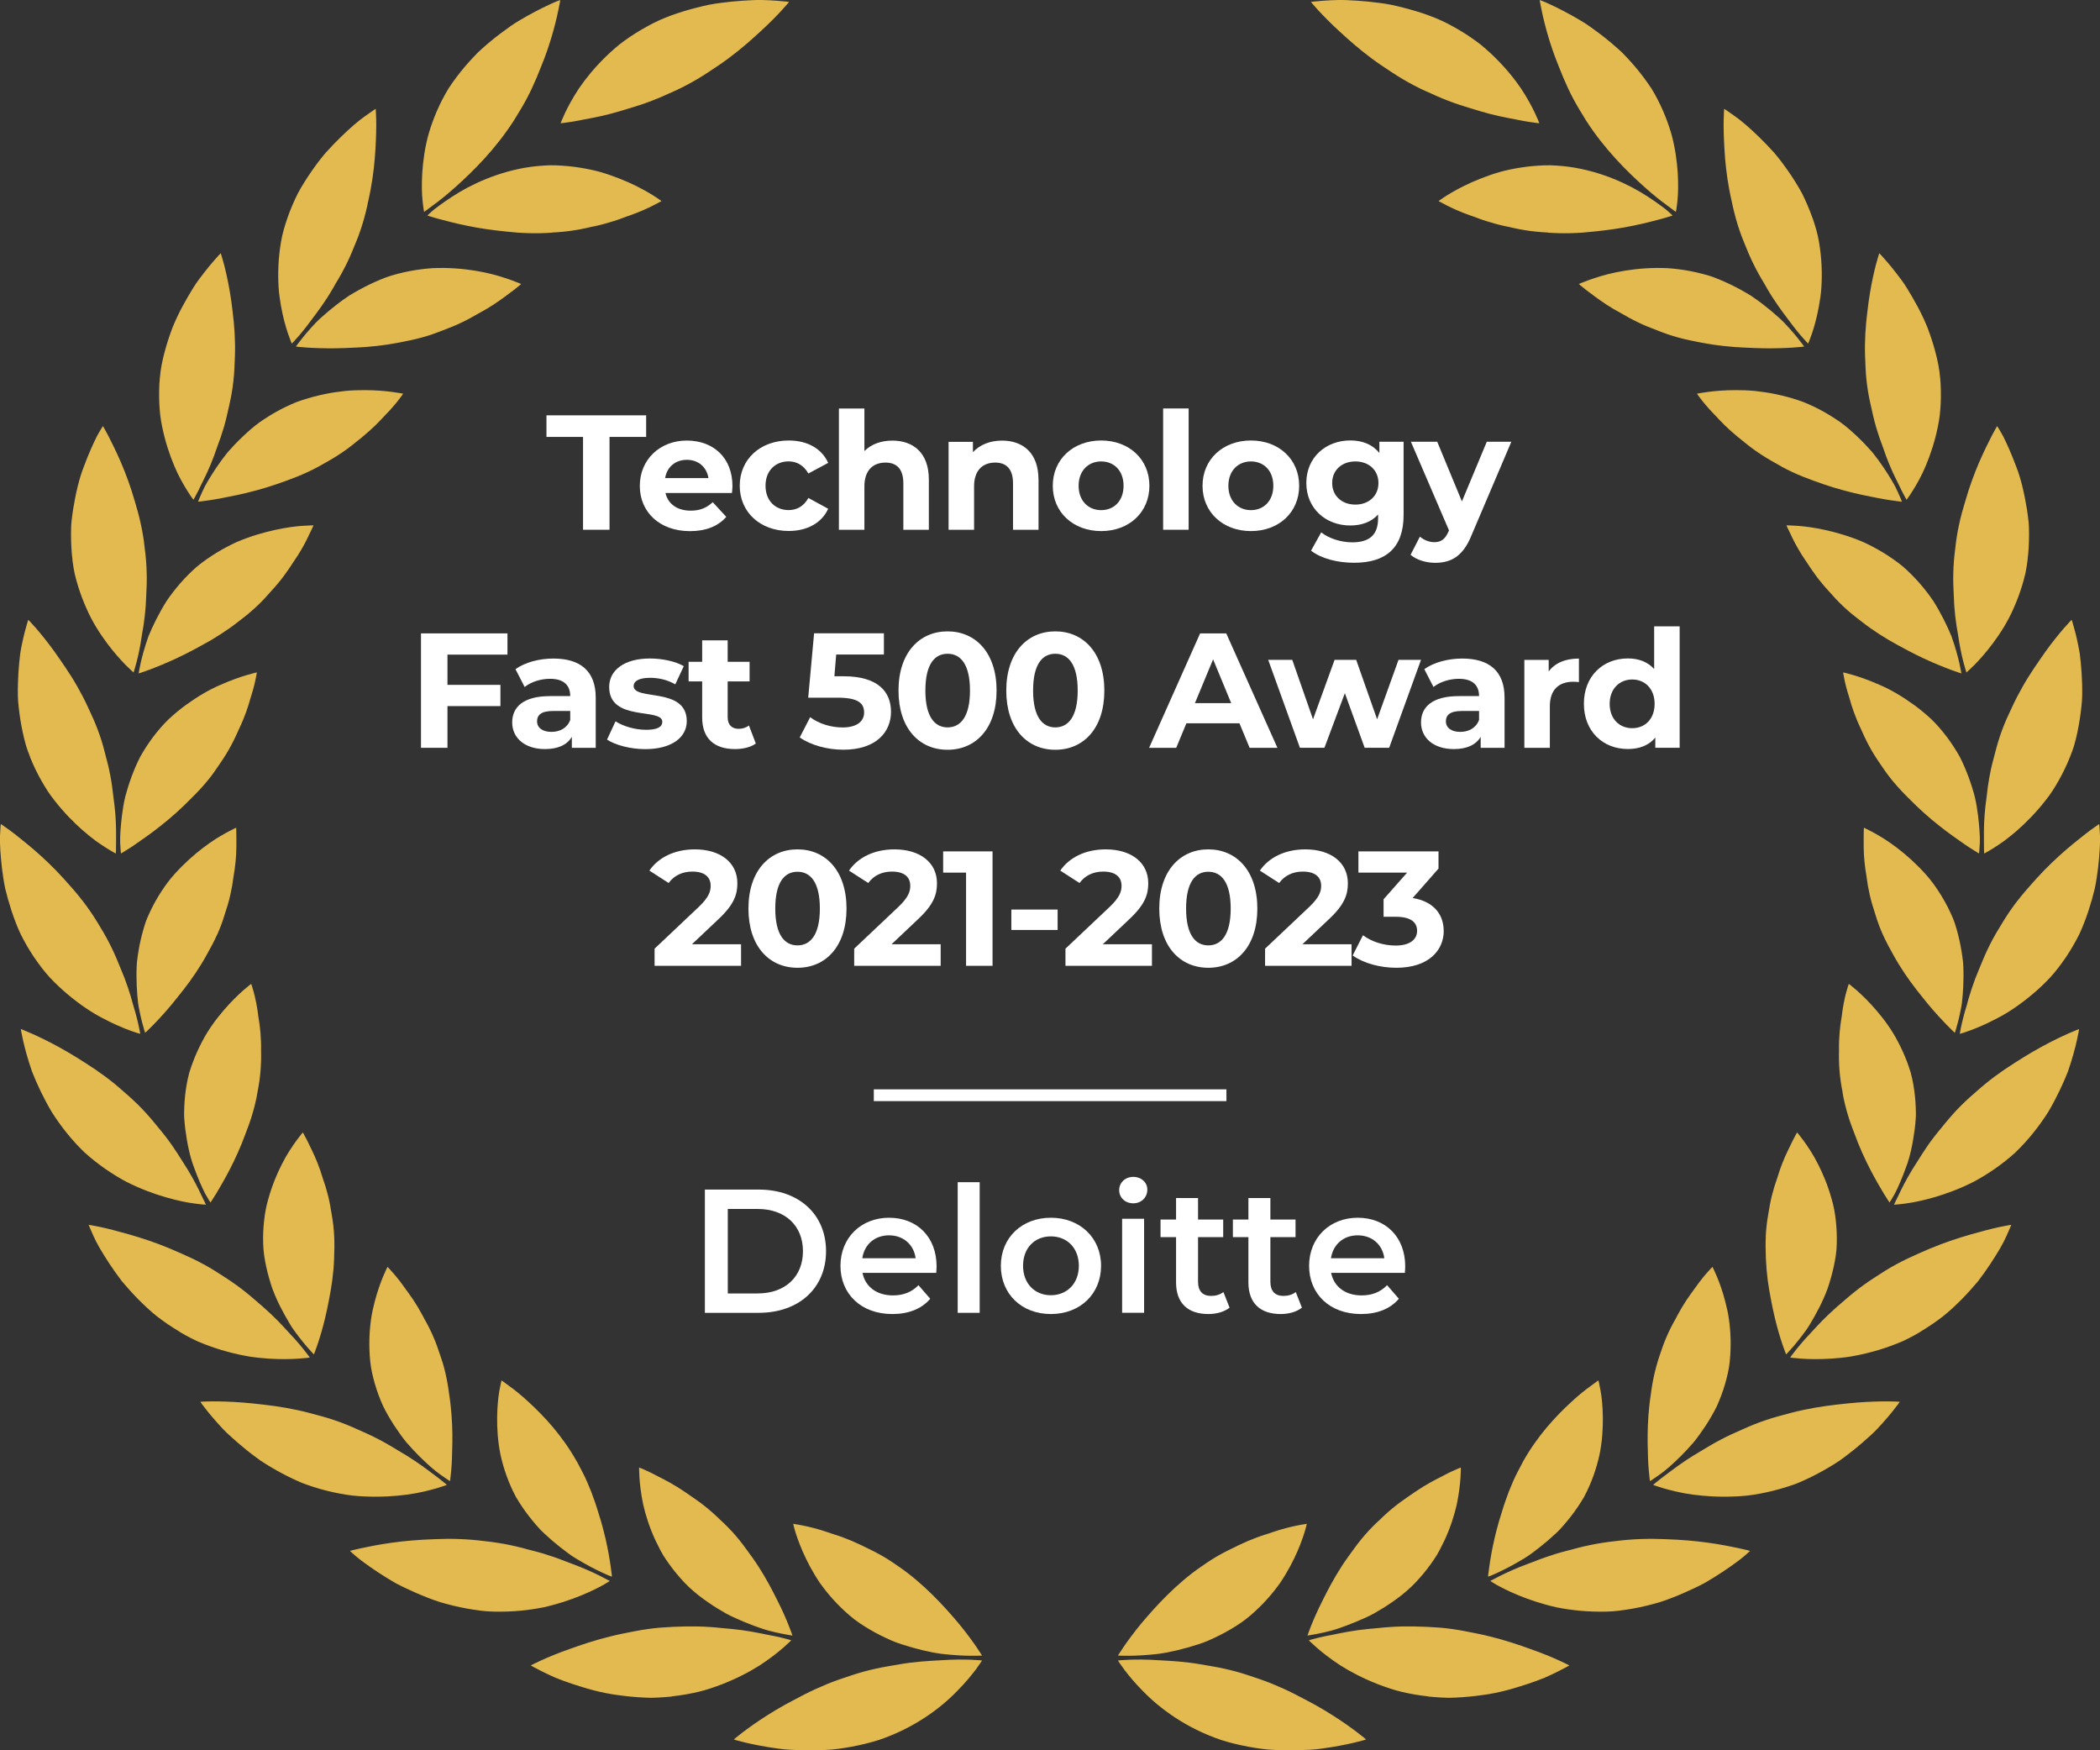
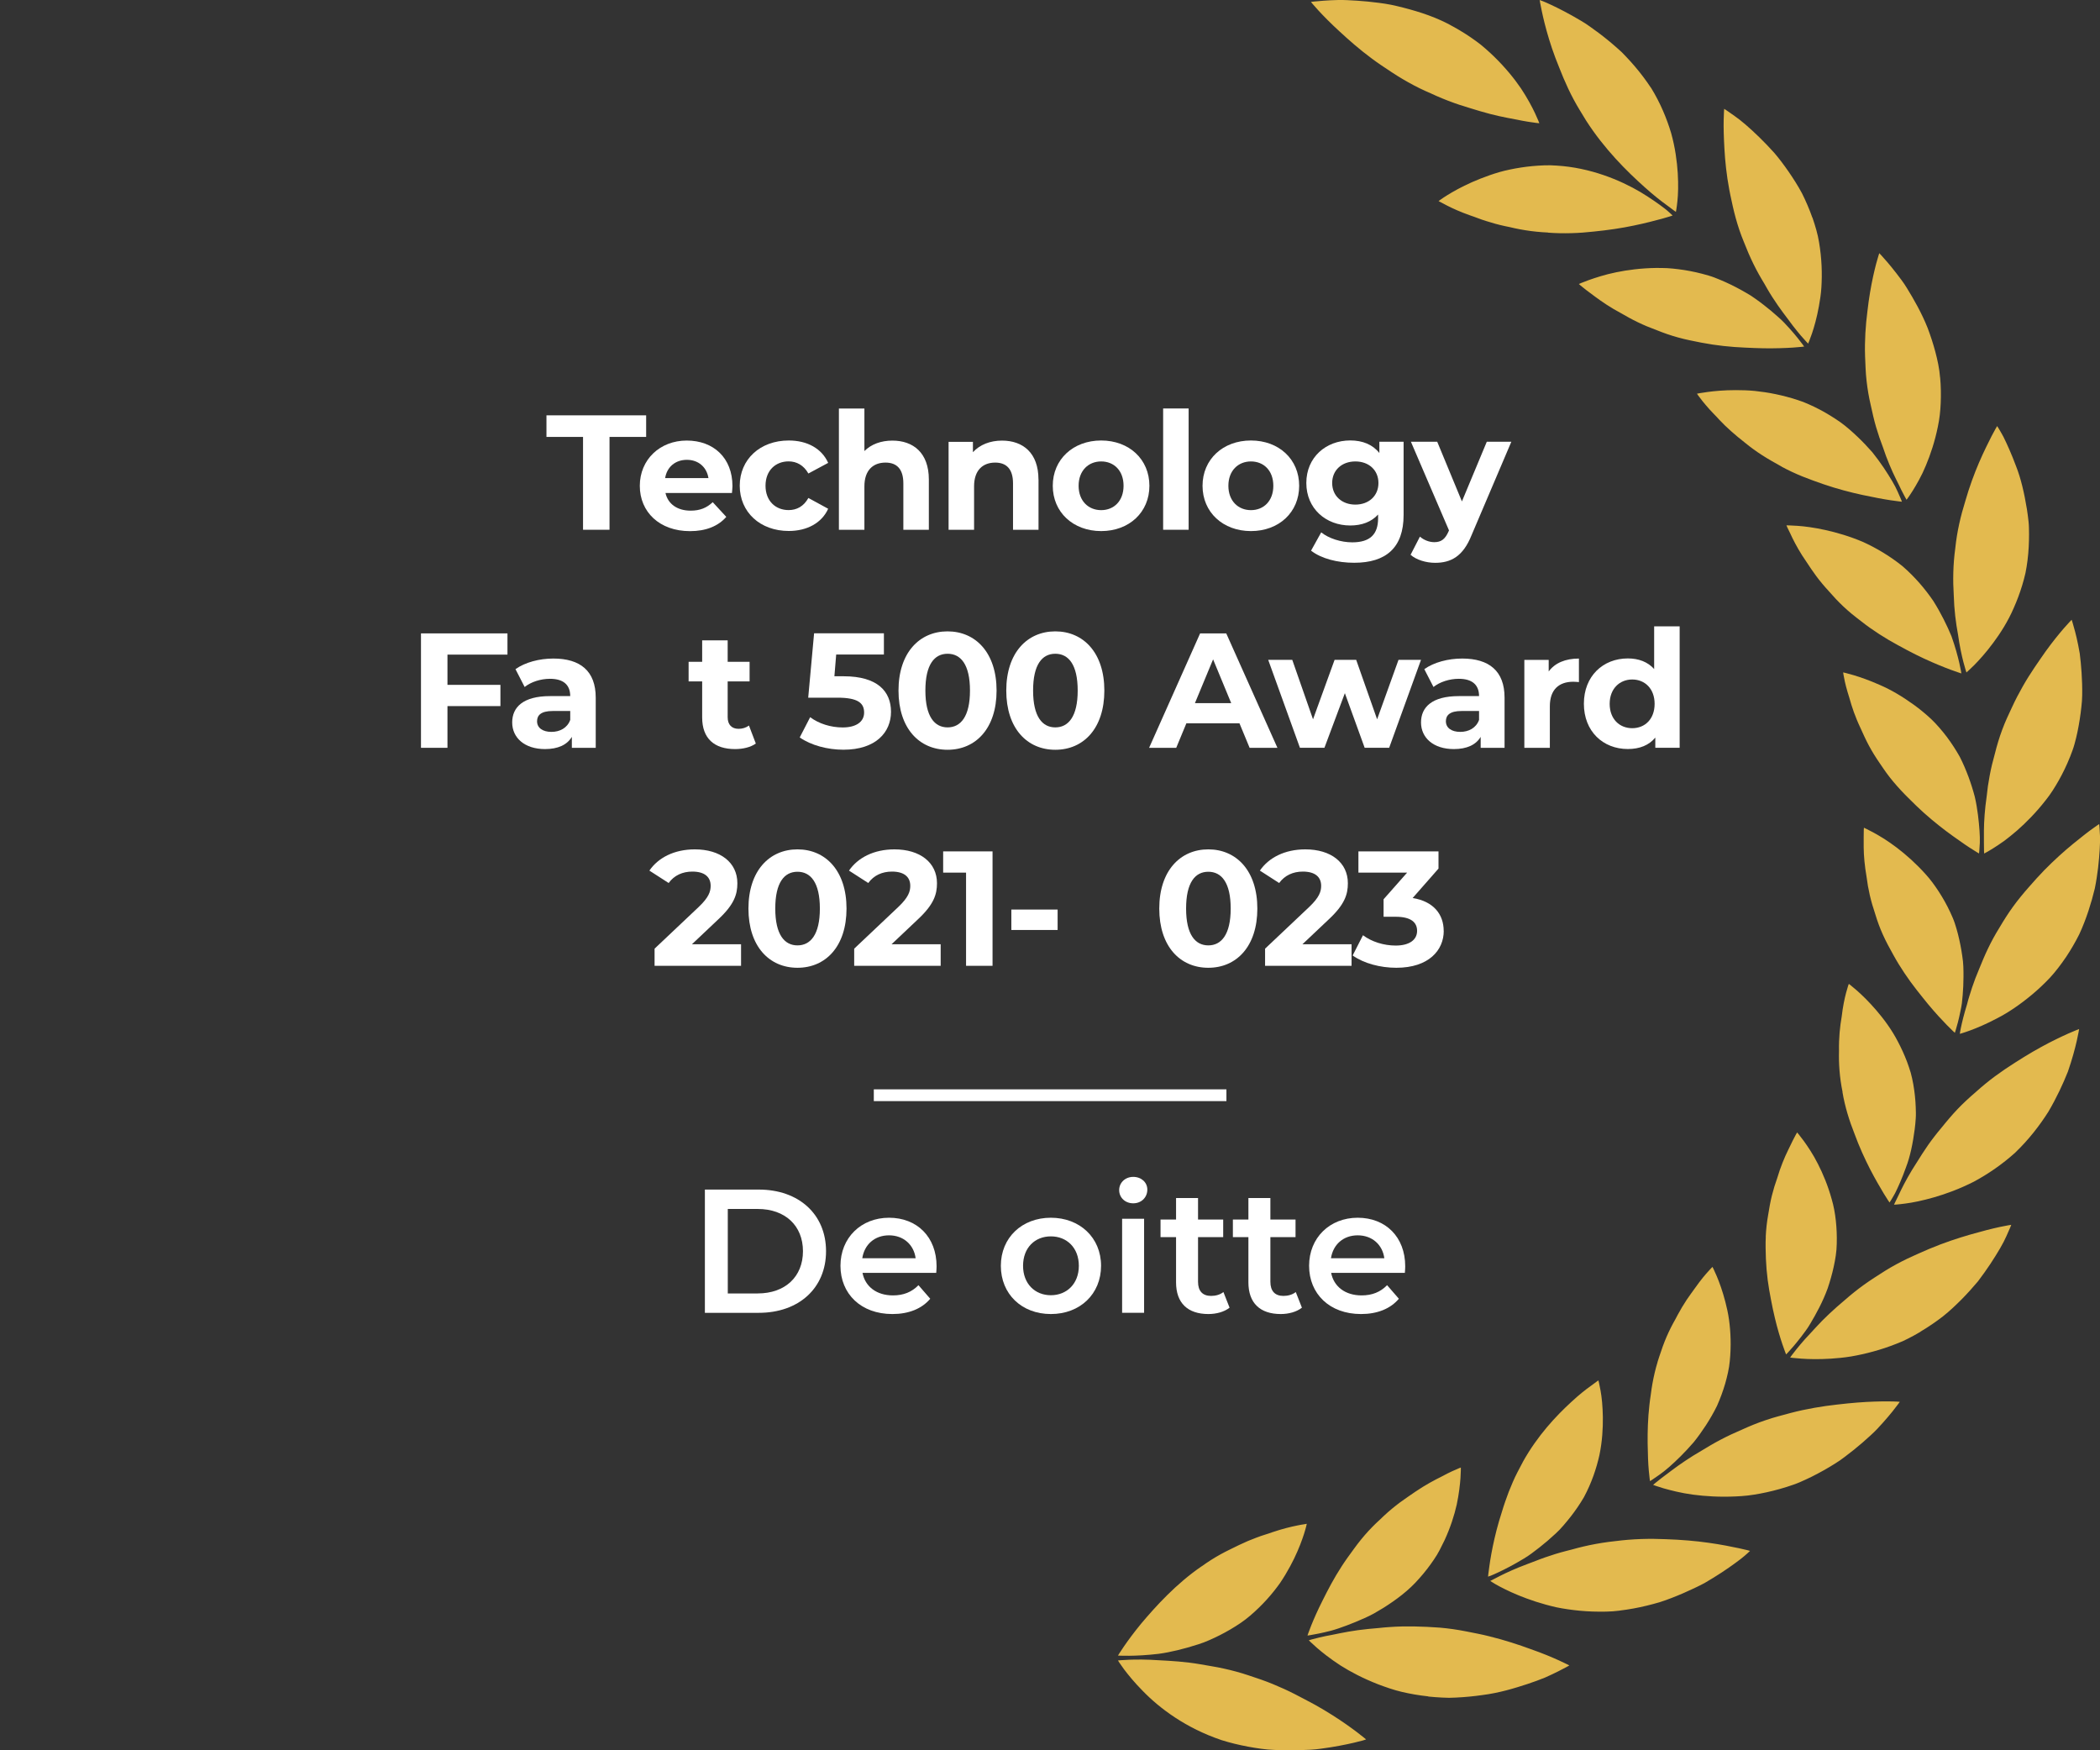
<svg xmlns="http://www.w3.org/2000/svg" data-name="Layer 2" id="Layer_2" viewBox="0 0 364 303.33">
  <rect x="0" y="0" width="364" height="303.33" fill="#333333" stroke="none" />
  <defs>
    <style>
      .cls-1 {
        fill: #e3ba4f;
      }

      .cls-1, .cls-2 {
        stroke-width: 0px;
      }

      .cls-2 {
        fill: #fff;
      }
    </style>
  </defs>
  <g data-name="Layer 1" id="Layer_1-2">
    <g>
      <path class="cls-1" d="M211.7,301.56c-6.13-2.07-10.67-5.47-13.6-8.49-1.47-1.48-2.54-2.81-3.26-3.76-.71-.96-1.06-1.54-1.06-1.54,0,0,2.87-.33,7.08-.04,2.11.11,4.56.24,7.21.7,1.33.25,2.69.43,4.09.75,1.4.31,2.84.69,4.29,1.18.72.25,1.44.48,2.13.72.7.25,1.38.5,2.05.78,1.34.55,2.63,1.14,3.84,1.76.61.31,1.21.63,1.78.93.57.3,1.13.59,1.67.89,1.07.6,2.08,1.2,2.99,1.78,1.83,1.15,3.3,2.22,4.32,2.99,1.02.78,1.56,1.24,1.56,1.24,0,0-.19.07-.55.18-.36.1-.9.24-1.59.4-1.37.32-3.34.72-5.7,1.03-1.18.18-2.48.21-3.84.26-1.36.04-2.8.03-4.27-.05-1.47-.05-3-.29-4.54-.57-1.54-.29-3.08-.66-4.61-1.14M237.18,265.35c-.89.97-1.72,2-2.48,3.05-.76,1.04-1.49,2.03-2.15,3.06-1.32,2.03-2.4,4.1-3.28,5.87-.89,1.75-1.55,3.28-1.99,4.37-.44,1.09-.65,1.75-.65,1.75,0,0,.71-.09,1.92-.34.6-.12,1.33-.29,2.16-.5.82-.22,1.73-.54,2.7-.9.98-.37,2.02-.79,3.1-1.28.54-.25,1.09-.49,1.63-.8.54-.31,1.09-.63,1.64-.97,2.18-1.38,4.4-2.99,6.26-5.15.94-1.05,1.77-2.14,2.5-3.22.37-.53.7-1.09,1-1.66.3-.57.58-1.13.84-1.68,1.03-2.23,1.7-4.34,2.12-6.2.4-1.9.57-3.5.65-4.63.08-1.13.06-1.79.06-1.79,0,0-.58.21-1.54.66-.48.22-1.06.51-1.7.86-.65.33-1.39.69-2.17,1.14-1.57.87-3.3,2.08-5.15,3.4-.91.68-1.84,1.44-2.75,2.29l-.68.65-.69.64c-.46.44-.91.91-1.36,1.39ZM247.56,293.99c-1.61-.17-3.15-.44-4.59-.78-1.45-.34-2.84-.84-4.12-1.32-2.57-1.01-4.75-2.14-6.52-3.27-1.78-1.16-3.15-2.25-4.07-3.05-.92-.8-1.4-1.3-1.4-1.3,0,0,.69-.22,1.89-.5.6-.14,1.34-.3,2.19-.45.84-.16,1.78-.38,2.82-.55,1.04-.18,2.17-.34,3.38-.46.61-.05,1.23-.11,1.87-.17.63-.07,1.28-.13,1.95-.17,2.66-.19,5.61-.11,8.62.11,1.52.13,3.01.35,4.45.63.72.14,1.43.28,2.12.42.69.14,1.37.29,2.03.46,2.65.65,5.09,1.46,7.14,2.21,2.04.71,3.71,1.42,4.88,1.95,1.17.53,1.82.88,1.82.88,0,0-.69.41-1.94,1.03-.62.31-1.39.68-2.27,1.07-.89.37-1.92.74-3.05,1.12-2.26.74-4.9,1.55-7.86,1.92-1.47.21-3,.36-4.55.43-.39.02-.78.03-1.17.04-.4,0-.8-.02-1.2-.04-.8-.04-1.6-.1-2.41-.18ZM263.96,253.37c-.62,1.18-1.23,2.28-1.73,3.45-.51,1.16-.96,2.32-1.35,3.48-.2.57-.38,1.15-.55,1.71-.18.55-.35,1.09-.5,1.62-.31,1.06-.57,2.09-.79,3.04-.44,1.92-.72,3.57-.88,4.74-.08.58-.14,1.04-.18,1.35-.03.32-.05.48-.05.48,0,0,.17-.06.48-.17.31-.12.75-.32,1.31-.58,1.11-.52,2.66-1.31,4.42-2.38.89-.52,1.77-1.21,2.7-1.93.92-.72,1.86-1.52,2.79-2.39.23-.22.46-.44.69-.67.22-.24.44-.48.66-.73.43-.5.86-1.01,1.27-1.54.83-1.06,1.6-2.19,2.3-3.38,1.33-2.47,2.17-4.99,2.69-7.32.49-2.37.61-4.64.59-6.54-.03-1.92-.19-3.47-.4-4.61-.2-1.13-.37-1.77-.37-1.77,0,0-.13.09-.36.25-.24.16-.55.43-.99.73-.86.61-2.03,1.53-3.33,2.74-2.63,2.41-5.87,5.83-8.42,10.41ZM280.76,279.13c-1.58.21-3.18.2-4.68.16-1.51-.05-2.95-.19-4.31-.39-.68-.1-1.33-.21-1.97-.34-.65-.15-1.27-.3-1.87-.47-1.2-.33-2.3-.69-3.3-1.06-2-.73-3.57-1.49-4.65-2.06-.54-.28-.96-.53-1.24-.71-.28-.18-.43-.27-.43-.27,0,0,.63-.33,1.72-.89,1.1-.55,2.69-1.29,4.66-2.02,1-.35,2.03-.8,3.17-1.19,1.14-.4,2.36-.78,3.66-1.11.32-.08.65-.17.98-.25.33-.09.66-.18.99-.27.67-.17,1.35-.33,2.06-.48,1.41-.29,2.88-.53,4.41-.69,3.01-.39,5.96-.47,8.73-.34,2.74.09,5.26.31,7.44.62,2.17.3,4.01.68,5.25.94,1.25.26,1.96.47,1.96.47,0,0-.15.13-.42.39-.28.24-.67.62-1.22,1.03-1.1.84-2.69,1.99-4.69,3.22-.5.31-1.02.62-1.57.94-.56.3-1.15.59-1.76.88-1.22.58-2.52,1.15-3.89,1.68-.69.26-1.38.53-2.11.75-.73.21-1.48.42-2.24.6-1.52.37-3.09.66-4.68.85ZM287.31,236.06c-.38,1.23-.66,2.49-.89,3.74-.11.62-.2,1.25-.28,1.87-.09.61-.18,1.2-.24,1.8-.27,2.37-.33,4.64-.31,6.62.03,1.98.09,3.59.2,4.76.1,1.16.21,1.84.21,1.84,0,0,.6-.37,1.59-1.08,1.01-.69,2.3-1.82,3.75-3.26.72-.72,1.47-1.52,2.23-2.4.73-.9,1.44-1.9,2.13-2.95.68-1.06,1.34-2.18,1.92-3.37.54-1.22,1.02-2.5,1.41-3.83.37-1.33.68-2.61.8-3.92.13-1.3.17-2.57.14-3.78-.03-1.21-.13-2.35-.28-3.43-.15-1.08-.39-2.12-.63-3.05-.48-1.87-1.04-3.38-1.48-4.43-.44-1.05-.75-1.63-.75-1.63,0,0-.44.42-1.12,1.21-.34.39-.74.88-1.17,1.45-.44.57-.88,1.24-1.41,1.94-.52.71-1.05,1.5-1.57,2.37-.26.43-.52.89-.77,1.36-.13.24-.25.48-.38.72-.13.24-.27.48-.4.72-.53.98-1.03,2.04-1.48,3.17-.22.57-.44,1.15-.63,1.75-.2.6-.42,1.19-.6,1.81ZM309.66,257.7c-1.54.49-3.05.86-4.52,1.14-.73.14-1.46.25-2.17.34-.72.08-1.44.13-2.13.16-2.78.13-5.29-.03-7.39-.31-2.1-.28-3.86-.75-5.05-1.08-1.2-.35-1.86-.61-1.86-.61,0,0,.52-.47,1.49-1.21.99-.72,2.33-1.8,4.06-2.95.86-.58,1.82-1.18,2.86-1.78,1.02-.62,2.1-1.27,3.27-1.88,1.17-.62,2.43-1.21,3.75-1.77,1.29-.59,2.65-1.15,4.09-1.63,1.43-.5,2.92-.86,4.3-1.24,1.4-.37,2.78-.66,4.14-.9,1.35-.24,2.67-.42,3.93-.56,1.26-.14,2.41-.27,3.5-.35,2.18-.17,4.02-.21,5.32-.2,1.3,0,2.05.07,2.05.07,0,0-.45.65-1.3,1.71-.43.53-.96,1.16-1.59,1.87-.63.7-1.34,1.5-2.21,2.27-.86.79-1.8,1.62-2.84,2.45-.52.42-1.06.84-1.61,1.25-.28.21-.57.41-.85.62-.3.19-.61.39-.91.59-1.24.78-2.56,1.52-3.94,2.21-.69.34-1.4.67-2.12.98-.72.31-1.49.56-2.26.81ZM306.07,214.32c-.03.65-.04,1.29-.03,1.94.02.65.04,1.28.05,1.9.05,1.25.16,2.47.31,3.67.16,1.19.36,2.35.58,3.46.21,1.09.42,2.11.65,3.06.45,1.9.94,3.5,1.32,4.62.38,1.12.64,1.76.64,1.76,0,0,.5-.49,1.27-1.4.39-.46.85-1.02,1.35-1.67.49-.66,1.08-1.39,1.58-2.27,1.03-1.73,2.16-3.78,3.01-6.12.4-1.19.76-2.43,1.04-3.72.28-1.29.51-2.6.53-4,.04-1.39-.02-2.73-.16-4.01-.14-1.28-.36-2.51-.71-3.69-.65-2.36-1.52-4.43-2.39-6.13-.22-.43-.43-.83-.65-1.21-.23-.39-.45-.75-.66-1.09-.43-.68-.83-1.25-1.17-1.72-.68-.93-1.13-1.44-1.13-1.44,0,0-.32.51-.77,1.43-.42.93-1.13,2.2-1.76,3.82-.32.81-.64,1.7-.92,2.66-.34.94-.65,1.95-.92,3.02-.27,1.07-.47,2.23-.66,3.42-.21,1.18-.35,2.41-.41,3.71ZM332.89,230.8c-.68.41-1.37.78-2.05,1.13-.34.17-.68.34-1.02.5-.35.15-.7.3-1.05.43-1.4.56-2.77,1.01-4.1,1.37-1.33.37-2.6.64-3.81.85-1.22.2-2.4.31-3.47.38-2.15.14-3.92.09-5.16,0-1.24-.08-1.94-.19-1.94-.19,0,0,.39-.58,1.15-1.51.38-.47.85-1.03,1.4-1.65.55-.63,1.23-1.29,1.9-2.06,1.37-1.51,3.13-3.16,5.14-4.84.98-.86,2.04-1.71,3.19-2.54,1.15-.83,2.41-1.62,3.66-2.42,1.27-.79,2.58-1.49,3.88-2.12,1.31-.63,2.63-1.19,3.86-1.72,2.5-1.05,4.92-1.84,7.03-2.45.54-.15,1.04-.28,1.53-.42.48-.13.93-.25,1.36-.37.86-.22,1.61-.39,2.24-.53,1.26-.27,1.99-.37,1.99-.37,0,0-.27.73-.84,1.95-.53,1.24-1.52,2.9-2.78,4.82-.64.96-1.35,1.97-2.15,3.02-.85,1.01-1.78,2.05-2.79,3.08-1.02,1.02-2.09,2.05-3.29,3-1.22.94-2.52,1.83-3.89,2.64ZM319.36,189.25c.42,2.53,1.19,4.98,2.09,7.25.82,2.25,1.77,4.31,2.68,6.09.91,1.77,1.79,3.24,2.38,4.24.61,1.01,1.01,1.57,1.01,1.57,0,0,.39-.57.96-1.61.53-1.06,1.22-2.59,1.89-4.48.72-1.86,1.19-4.15,1.51-6.6.08-.61.14-1.24.18-1.87.05-.63.02-1.3,0-1.96-.05-1.32-.19-2.67-.43-4.01-.13-.68-.26-1.33-.44-1.97-.2-.65-.41-1.28-.64-1.9-.47-1.23-1-2.38-1.57-3.46-1.1-2.14-2.5-3.99-3.78-5.48-1.28-1.49-2.46-2.62-3.33-3.39-.87-.76-1.41-1.16-1.41-1.16,0,0-.84,2.22-1.23,5.65-.3,1.7-.51,3.7-.47,5.93-.06,2.2.09,4.61.62,7.17ZM349.36,199.71c-2.36,2.13-4.84,3.8-7.22,5.08-2.46,1.25-4.82,2.11-6.86,2.7-2.04.59-3.75.93-5.01,1.09-1.24.17-1.97.2-1.97.2,0,0,.27-.63.81-1.69.5-1.08,1.26-2.59,2.31-4.33,1.1-1.72,2.28-3.75,3.88-5.8.39-.51.81-1.03,1.25-1.55.44-.52.85-1.06,1.31-1.58.9-1.06,1.89-2.11,2.99-3.13.54-.51,1.11-1,1.66-1.48.54-.48,1.08-.95,1.63-1.4,1.1-.9,2.23-1.73,3.35-2.49,2.28-1.52,4.38-2.82,6.28-3.86,1.89-1.04,3.55-1.82,4.73-2.35,1.18-.52,1.88-.78,1.88-.78,0,0-.45,3.08-1.94,7.37-.84,2.12-1.96,4.54-3.4,6.98-1.53,2.41-3.43,4.85-5.68,7.01ZM326.38,162.01c.53,1.19,1.17,2.35,1.79,3.46.6,1.1,1.26,2.17,1.94,3.18,1.34,2.02,2.86,3.86,4.09,5.38,1.27,1.53,2.43,2.77,3.27,3.63.84.86,1.37,1.33,1.37,1.33,0,0,.23-.65.52-1.78.15-.57.31-1.26.47-2.06.08-.4.17-.82.23-1.27.05-.45.1-.93.14-1.42.08-.99.14-2.07.14-3.2,0-1.13,0-2.32-.21-3.56-.17-1.23-.42-2.5-.74-3.78-.16-.64-.35-1.28-.56-1.92-.21-.64-.5-1.28-.79-1.91-.59-1.27-1.26-2.45-1.97-3.55-.72-1.1-1.45-2.11-2.31-3.05-1.67-1.86-3.4-3.38-4.96-4.57-.79-.59-1.52-1.11-2.2-1.54-.7-.44-1.32-.79-1.84-1.08-1.04-.57-1.68-.85-1.68-.85,0,0-.05.59-.04,1.61,0,1.02-.04,2.46.13,4.18.08.86.21,1.8.38,2.79.12.99.3,2.02.55,3.11.25,1.08.58,2.21.97,3.36.34,1.14.77,2.32,1.31,3.51ZM358.08,165.91c-.88,1.29-1.78,2.48-2.77,3.55-1.01,1.07-2.05,2.04-3.09,2.91-2.09,1.74-4.08,3.09-6,4.08-1.88,1-3.51,1.68-4.67,2.11-1.16.43-1.85.61-1.85.61,0,0,.09-.68.36-1.83.13-.58.31-1.27.53-2.06.12-.39.24-.81.37-1.25.11-.44.24-.91.39-1.39.29-.96.63-1.99,1.04-3.08.41-1.08.92-2.21,1.39-3.39.5-1.17,1.07-2.38,1.73-3.59.33-.61.69-1.22,1.07-1.83.38-.61.72-1.23,1.13-1.84.79-1.23,1.64-2.4,2.54-3.5.89-1.11,1.85-2.14,2.71-3.13,1.77-1.96,3.59-3.66,5.22-5.07.81-.7,1.6-1.33,2.28-1.87.67-.55,1.27-1.01,1.78-1.39,1.01-.75,1.62-1.14,1.62-1.14,0,0,.09.77.14,2.1.04,1.33-.08,3.23-.33,5.47-.14,1.12-.31,2.33-.57,3.59-.3,1.26-.67,2.57-1.11,3.91-.45,1.34-.96,2.7-1.59,4.05-.68,1.35-1.45,2.68-2.31,3.97ZM326.96,133.92c.77,1.06,1.62,2.06,2.5,3.01.87.95,1.83,1.85,2.68,2.7,1.76,1.7,3.57,3.18,5.2,4.41.81.61,1.6,1.17,2.28,1.64.67.48,1.27.89,1.78,1.22,1.01.66,1.63,1.01,1.63,1.01,0,0,.09-.68.14-1.85.04-1.17-.08-2.84-.32-4.81-.13-.98-.29-2.04-.55-3.15-.29-1.11-.65-2.26-1.08-3.43-.44-1.17-.93-2.36-1.54-3.54-.66-1.17-1.41-2.33-2.25-3.45-.85-1.11-1.73-2.14-2.69-3.06-.99-.92-2-1.75-3.01-2.48-2.04-1.47-3.98-2.61-5.86-3.42-1.84-.82-3.44-1.37-4.58-1.71-1.14-.34-1.81-.48-1.81-.48,0,0,.07.59.29,1.58.11.49.26,1.09.46,1.77.1.34.21.7.33,1.08.1.38.22.78.35,1.19.26.83.57,1.71.96,2.64.38.93.87,1.89,1.31,2.9.47,1.01,1.02,2.04,1.66,3.08.32.52.66,1.04,1.03,1.57.37.53.71,1.06,1.1,1.59ZM358.8,131.18c-.57,1.44-1.23,2.79-1.93,4.04-.71,1.25-1.43,2.41-2.29,3.47-1.66,2.13-3.38,3.86-4.94,5.23-.79.68-1.52,1.27-2.2,1.78-.7.5-1.32.91-1.84,1.24-1.04.66-1.68.98-1.68.98,0,0-.05-.68-.04-1.86,0-1.18-.04-2.85.12-4.85.07-1,.2-2.08.36-3.22.11-1.14.28-2.34.52-3.59.23-1.25.55-2.54.92-3.87.33-1.32.73-2.67,1.24-4.04.5-1.36,1.12-2.69,1.72-3.95.58-1.26,1.21-2.46,1.86-3.6,1.29-2.28,2.77-4.34,3.95-6.04,1.23-1.71,2.36-3.08,3.18-4.03.82-.95,1.34-1.46,1.34-1.46,0,0,.25.74.59,2.04.17.65.36,1.44.54,2.35.09.46.19.94.27,1.45.07.51.13,1.05.18,1.62.11,1.13.19,2.35.23,3.63.03,1.29.05,2.64-.13,4.04-.15,1.4-.37,2.84-.67,4.29-.15.72-.33,1.45-.53,2.17-.2.72-.48,1.45-.76,2.17ZM321.03,106.43c.51.43,1.06.84,1.58,1.24.51.41,1.03.79,1.56,1.17,1.06.75,2.14,1.44,3.22,2.08,2.2,1.26,4.25,2.35,6.1,3.21,1.85.86,3.47,1.51,4.63,1.94,1.16.43,1.85.64,1.85.64,0,0-.38-2.7-1.72-6.46-.77-1.85-1.8-3.96-3.13-6.08-1.42-2.09-3.2-4.18-5.32-6.02-2.23-1.8-4.59-3.18-6.86-4.22-2.35-1-4.62-1.65-6.57-2.08-1.96-.43-3.6-.64-4.82-.72-1.2-.09-1.9-.08-1.9-.08,0,0,.22.55.69,1.46.42.93,1.08,2.23,2.01,3.71.99,1.46,2.04,3.2,3.5,4.93.36.43.74.87,1.15,1.31.41.43.78.89,1.21,1.34.84.89,1.77,1.77,2.81,2.63ZM351.44,97.1c-.1.76-.21,1.49-.36,2.22-.17.73-.36,1.44-.57,2.13-.42,1.38-.91,2.67-1.44,3.87-1.03,2.4-2.37,4.47-3.61,6.13-1.23,1.66-2.39,2.93-3.23,3.79-.85.85-1.38,1.3-1.38,1.3,0,0-.91-2.59-1.46-6.57-.37-1.97-.67-4.28-.74-6.83-.16-2.52-.13-5.27.27-8.17.29-2.85.94-5.59,1.73-8.12.71-2.49,1.56-4.76,2.39-6.7.83-1.93,1.65-3.53,2.19-4.61.57-1.09.94-1.7.94-1.7,0,0,.44.66,1.08,1.84.6,1.21,1.4,2.96,2.19,5.09.84,2.11,1.44,4.7,1.89,7.47.11.69.2,1.4.28,2.12.08.71.08,1.46.09,2.2,0,1.49-.07,3-.26,4.52ZM308.82,80.88c1.18.64,2.39,1.2,3.62,1.7,1.23.5,2.48.93,3.64,1.34,2.36.81,4.68,1.41,6.71,1.85,1.03.21,1.96.4,2.78.56.83.16,1.56.28,2.17.37,1.21.18,1.93.25,1.93.25,0,0-.23-.65-.73-1.72-.46-1.09-1.34-2.54-2.46-4.22-.57-.84-1.21-1.72-1.93-2.62-.77-.88-1.61-1.77-2.53-2.65-.93-.88-1.9-1.76-3.01-2.56-1.13-.79-2.32-1.53-3.59-2.2-.63-.33-1.27-.64-1.91-.92-.32-.14-.63-.27-.95-.4-.33-.12-.66-.23-.98-.34-1.31-.43-2.59-.76-3.84-1.02-1.24-.26-2.45-.43-3.58-.55-1.15-.11-2.27-.14-3.28-.14-2.03,0-3.71.16-4.89.32-1.18.15-1.85.3-1.85.3,0,0,.33.5.98,1.31.32.4.73.88,1.21,1.42.47.54,1.08,1.1,1.66,1.76,1.2,1.29,2.77,2.68,4.57,4.08.88.72,1.84,1.42,2.9,2.1,1.05.68,2.21,1.32,3.37,1.97ZM336.29,65.41c.14,1.53.16,3.02.1,4.44-.06,1.42-.21,2.77-.49,4.07-.52,2.59-1.29,4.86-2.07,6.73-.2.47-.39.91-.59,1.33-.21.42-.42.82-.61,1.19-.4.74-.77,1.36-1.09,1.87-.64,1.02-1.07,1.57-1.07,1.57,0,0-.36-.59-.89-1.66-.49-1.08-1.32-2.56-2.08-4.43-.39-.93-.78-1.95-1.14-3.05-.42-1.08-.81-2.23-1.17-3.45-.36-1.22-.65-2.53-.94-3.86-.31-1.32-.55-2.71-.71-4.15-.08-.72-.14-1.44-.17-2.15-.03-.71-.06-1.41-.09-2.1-.05-1.37-.02-2.72.05-4.02.07-1.3.2-2.56.35-3.75.14-1.18.28-2.28.46-3.3.34-2.04.74-3.75,1.05-4.94.32-1.19.55-1.87.55-1.87,0,0,.56.56,1.44,1.6.44.52.97,1.16,1.54,1.9.57.75,1.23,1.58,1.82,2.56,1.2,1.96,2.53,4.26,3.58,6.89.5,1.33.96,2.72,1.34,4.15.38,1.44.7,2.9.82,4.45ZM290.93,58.5c1.3.37,2.68.62,3.96.88,1.29.25,2.58.44,3.84.58,1.26.14,2.5.23,3.68.28,1.18.05,2.27.11,3.3.12,2.06.03,3.81-.04,5.05-.12,1.24-.08,1.96-.18,1.96-.18,0,0-.39-.57-1.14-1.5-.38-.47-.84-1.02-1.4-1.64-.56-.62-1.18-1.31-1.96-1.98-.76-.69-1.61-1.4-2.54-2.12-.46-.36-.95-.72-1.45-1.07-.25-.18-.51-.35-.77-.53-.27-.16-.55-.33-.83-.49-1.12-.65-2.31-1.28-3.56-1.84-.63-.28-1.27-.55-1.92-.8-.65-.25-1.36-.44-2.06-.63-1.41-.37-2.8-.63-4.15-.8-.67-.09-1.34-.15-1.99-.19-.66-.03-1.33-.03-1.97-.03-2.57.04-4.9.35-6.85.75-1.96.4-3.6.95-4.71,1.34-1.12.4-1.75.69-1.75.69,0,0,.44.41,1.28,1.05.85.62,2.01,1.55,3.52,2.53.75.49,1.59.99,2.51,1.48.9.52,1.85,1.06,2.9,1.56,1.04.51,2.17.97,3.36,1.41,1.16.47,2.39.9,3.71,1.26ZM314.15,37.69c.5,1.46.92,2.86,1.15,4.28.24,1.42.38,2.79.44,4.1.06,1.31.04,2.55-.03,3.71-.07,1.16-.25,2.28-.43,3.28-.36,2.01-.83,3.63-1.21,4.75-.38,1.12-.66,1.74-.66,1.74,0,0-.5-.5-1.28-1.41-.39-.46-.85-1.02-1.36-1.68-.51-.65-1.04-1.43-1.67-2.23-.61-.82-1.24-1.72-1.87-2.7-.32-.49-.63-1.01-.94-1.54-.15-.27-.31-.54-.46-.81-.16-.27-.32-.54-.49-.82-.65-1.1-1.27-2.28-1.85-3.54-.29-.63-.57-1.27-.83-1.94-.26-.66-.55-1.31-.8-1.99-.51-1.36-.92-2.72-1.26-4.08-.17-.68-.32-1.35-.46-2.02-.14-.66-.29-1.3-.4-1.93-.48-2.55-.72-4.96-.84-7.06-.12-2.09-.16-3.79-.13-5.02.02-1.22.09-1.92.09-1.92,0,0,.68.43,1.8,1.24,1.14.79,2.63,2.07,4.29,3.69.83.81,1.7,1.71,2.58,2.69.86,1,1.69,2.11,2.5,3.28.81,1.18,1.6,2.41,2.31,3.73.67,1.34,1.28,2.75,1.79,4.2ZM268.33,40.32c2.7.2,5.39.1,7.94-.19,2.52-.25,4.84-.6,6.88-1.03,2.02-.41,3.75-.88,4.92-1.19,1.18-.32,1.85-.56,1.85-.56,0,0-.13-.12-.36-.34-.25-.21-.58-.55-1.07-.91-.96-.74-2.37-1.74-4.14-2.81-3.55-2.1-8.73-4.24-14.52-4.59-1.42-.12-2.88-.03-4.24.09-1.37.13-2.68.34-3.91.6-.62.13-1.21.27-1.8.44-.59.17-1.16.36-1.71.55-1.09.38-2.1.79-3.02,1.19-1.83.81-3.27,1.63-4.26,2.24-.49.3-.88.57-1.14.75-.26.19-.4.29-.4.29,0,0,.54.29,1.48.78.94.48,2.31,1.11,4.02,1.71.87.28,1.76.67,2.76.97.99.32,2.06.62,3.21.87.29.06.58.12.87.18.29.06.58.13.87.2.59.13,1.2.24,1.82.34,1.25.2,2.57.34,3.95.4ZM286.17,15.2c1.64,2.66,2.74,5.36,3.49,7.85.71,2.53,1.02,4.93,1.15,6.95.12,2.02.07,3.67-.06,4.86-.12,1.19-.26,1.86-.26,1.86,0,0-.15-.1-.41-.29-.27-.19-.64-.5-1.14-.85-.99-.71-2.36-1.78-3.89-3.16-3.08-2.75-6.95-6.58-10.13-11.53-.77-1.28-1.53-2.46-2.18-3.7-.66-1.23-1.23-2.47-1.75-3.69-.26-.61-.5-1.22-.73-1.8-.24-.58-.46-1.14-.67-1.7-.42-1.11-.77-2.18-1.08-3.18-.61-2-1.02-3.71-1.27-4.92-.12-.6-.21-1.08-.28-1.4-.05-.32-.08-.49-.08-.49,0,0,.19.07.55.2.35.13.85.36,1.49.66,1.26.59,3.04,1.49,5.05,2.69,1.02.58,2.04,1.35,3.11,2.13,1.07.8,2.16,1.69,3.23,2.64.27.24.54.49.81.73.26.26.51.53.77.8.51.54,1.02,1.1,1.51,1.68.98,1.15,1.91,2.38,2.76,3.67ZM251.92,4.63c1.4.77,2.7,1.6,3.88,2.46.59.42,1.16.87,1.69,1.35.54.47,1.05.94,1.53,1.41,1.93,1.89,3.45,3.76,4.61,5.46,1.15,1.74,1.94,3.25,2.45,4.33.51,1.08.74,1.72.74,1.72,0,0-.72-.06-1.94-.26-.61-.1-1.35-.23-2.19-.41-.84-.16-1.8-.33-2.82-.56-2.06-.44-4.41-1.18-6.94-1.98-1.26-.42-2.56-.92-3.87-1.49-.33-.15-.66-.3-.99-.45-.33-.15-.66-.29-1-.44-.67-.3-1.33-.63-2-.98-1.33-.7-2.61-1.46-3.82-2.26-1.21-.8-2.36-1.55-3.44-2.36-2.16-1.59-4.05-3.27-5.62-4.72-1.57-1.43-2.81-2.71-3.66-3.63-.85-.92-1.3-1.49-1.3-1.49,0,0,.81-.11,2.22-.21.7-.05,1.56-.1,2.53-.12.98-.02,2.08.05,3.27.12,1.19.08,2.48.2,3.82.38.67.1,1.36.18,2.06.33.7.15,1.41.31,2.13.5,2.87.74,5.86,1.7,8.66,3.3ZM208.28,271.45c-4.4,3.01-7.96,6.94-10.51,9.97-1.27,1.55-2.27,2.92-2.95,3.91-.68.99-1.04,1.59-1.04,1.59,0,0,2.87.19,7.03-.3,2.07-.28,4.46-.86,6.92-1.66,1.23-.38,2.47-.96,3.7-1.57,1.23-.62,2.44-1.33,3.61-2.12.58-.39,1.14-.83,1.67-1.28.53-.45,1.03-.91,1.51-1.38.96-.93,1.82-1.89,2.58-2.84.38-.48.74-.95,1.08-1.43.33-.49.64-.98.93-1.46.58-.96,1.07-1.89,1.5-2.76.84-1.74,1.39-3.24,1.73-4.31.34-1.06.47-1.73.47-1.73,0,0-.15.03-.44.08-.29.04-.7.11-1.23.22-1.05.21-2.52.56-4.24,1.14-.85.32-1.8.56-2.77.94-.98.36-2,.79-3.04,1.29-1.04.53-2.13,1.01-3.22,1.62-1.09.6-2.19,1.3-3.29,2.09Z" />
-       <path class="cls-1" d="M152.3,301.56c6.13-2.07,10.68-5.47,13.6-8.49,1.47-1.48,2.54-2.81,3.26-3.76.71-.96,1.06-1.54,1.06-1.54,0,0-2.86-.33-7.08-.04-2.11.11-4.56.24-7.21.7-1.33.25-2.69.43-4.09.75-1.4.31-2.84.69-4.29,1.18-.73.25-1.44.48-2.14.72-.7.25-1.38.5-2.05.78-1.34.55-2.63,1.14-3.85,1.76-.61.31-1.21.63-1.78.93-.57.3-1.13.59-1.67.89-1.07.6-2.07,1.2-2.99,1.78-1.83,1.15-3.3,2.22-4.32,2.99-1.02.78-1.56,1.24-1.56,1.24,0,0,.19.07.55.18.36.1.9.24,1.59.4,1.37.32,3.34.72,5.7,1.03,1.18.18,2.48.21,3.84.26,1.36.04,2.8.03,4.27-.05,1.47-.05,3-.29,4.54-.57,1.54-.29,3.08-.66,4.61-1.14M126.82,265.35c.89.97,1.72,2,2.48,3.05.76,1.04,1.49,2.03,2.15,3.06,1.32,2.03,2.4,4.1,3.28,5.87.89,1.75,1.55,3.28,1.98,4.37.44,1.09.65,1.75.65,1.75,0,0-.71-.09-1.92-.34-.61-.12-1.34-.29-2.16-.5-.83-.22-1.73-.54-2.71-.9-.98-.37-2.02-.79-3.09-1.28-.54-.25-1.09-.49-1.63-.8-.54-.31-1.09-.63-1.64-.97-2.18-1.38-4.4-2.99-6.26-5.15-.94-1.05-1.77-2.14-2.5-3.22-.37-.53-.7-1.09-1-1.66-.3-.57-.58-1.13-.84-1.68-1.03-2.23-1.7-4.34-2.12-6.2-.4-1.9-.57-3.5-.65-4.63-.07-1.13-.06-1.79-.06-1.79,0,0,.58.21,1.54.66.48.22,1.05.51,1.7.86.65.33,1.39.69,2.17,1.14,1.57.87,3.3,2.08,5.15,3.4.91.68,1.84,1.44,2.75,2.29l.68.65.69.64c.46.44.91.91,1.36,1.39ZM116.44,293.99c1.61-.17,3.15-.44,4.6-.78,1.45-.34,2.84-.84,4.12-1.32,2.57-1.01,4.75-2.14,6.52-3.27,1.78-1.16,3.15-2.25,4.07-3.05.92-.8,1.4-1.3,1.4-1.3,0,0-.69-.22-1.89-.5-.6-.14-1.34-.3-2.19-.45-.84-.16-1.78-.38-2.82-.55-1.04-.18-2.17-.34-3.38-.46-.61-.05-1.23-.11-1.87-.17-.63-.07-1.28-.13-1.95-.17-2.66-.19-5.61-.11-8.62.11-1.52.13-3.01.35-4.45.63-.72.14-1.43.28-2.12.42-.69.14-1.37.29-2.03.46-2.65.65-5.09,1.46-7.14,2.21-2.04.71-3.71,1.42-4.88,1.95-1.17.53-1.81.88-1.81.88,0,0,.69.41,1.94,1.03.62.31,1.39.68,2.27,1.07.89.37,1.92.74,3.05,1.12,2.26.74,4.9,1.55,7.86,1.92,1.47.21,3,.36,4.55.43.39.02.78.03,1.17.04.4,0,.8-.02,1.2-.04.8-.04,1.6-.1,2.41-.18ZM100.04,253.37c.62,1.18,1.23,2.28,1.73,3.45.51,1.16.96,2.32,1.35,3.48.2.57.38,1.15.55,1.71.18.55.35,1.09.5,1.62.31,1.06.57,2.09.79,3.04.44,1.92.72,3.57.88,4.74.08.58.14,1.04.18,1.35.03.32.05.48.05.48,0,0-.17-.06-.48-.17-.31-.12-.75-.32-1.31-.58-1.11-.52-2.66-1.31-4.42-2.38-.89-.52-1.77-1.21-2.7-1.93-.92-.72-1.86-1.52-2.79-2.39-.23-.22-.46-.44-.69-.67-.22-.24-.44-.48-.66-.73-.43-.5-.86-1.01-1.27-1.54-.83-1.06-1.6-2.19-2.3-3.38-1.33-2.47-2.17-4.99-2.69-7.32-.49-2.37-.61-4.64-.59-6.54.03-1.92.19-3.47.39-4.61.2-1.13.37-1.77.37-1.77,0,0,.13.09.36.25.24.16.55.43.98.73.86.61,2.03,1.53,3.33,2.74,2.63,2.41,5.87,5.83,8.42,10.41ZM83.24,279.13c1.58.21,3.19.2,4.69.16,1.51-.05,2.95-.19,4.3-.39.68-.1,1.33-.21,1.98-.34.65-.15,1.27-.3,1.87-.47,1.2-.33,2.3-.69,3.3-1.06,1.99-.73,3.57-1.49,4.65-2.06.54-.28.96-.53,1.24-.71.28-.18.43-.27.43-.27,0,0-.63-.33-1.72-.89-1.1-.55-2.69-1.29-4.66-2.02-1-.35-2.03-.8-3.17-1.19-1.14-.4-2.36-.78-3.66-1.11-.33-.08-.66-.17-.99-.25-.33-.09-.66-.18-.99-.27-.67-.17-1.35-.33-2.06-.48-1.41-.29-2.88-.53-4.41-.69-3.01-.39-5.95-.47-8.73-.34-2.74.09-5.26.31-7.44.62-2.17.3-4.01.68-5.25.94-1.25.26-1.96.47-1.96.47,0,0,.15.13.42.39.28.24.67.62,1.22,1.03,1.1.84,2.69,1.99,4.69,3.22.5.31,1.02.62,1.57.94.56.3,1.15.59,1.76.88,1.22.58,2.52,1.15,3.89,1.68.69.26,1.38.53,2.11.75.73.21,1.48.42,2.24.6,1.52.37,3.09.66,4.68.85ZM76.7,236.06c.37,1.23.66,2.49.88,3.74.11.62.2,1.25.28,1.87.09.61.18,1.2.24,1.8.27,2.37.34,4.64.31,6.62-.03,1.98-.09,3.59-.2,4.76-.1,1.16-.21,1.84-.21,1.84,0,0-.6-.37-1.59-1.08-1.01-.69-2.3-1.82-3.75-3.26-.72-.72-1.47-1.52-2.23-2.4-.73-.9-1.44-1.9-2.13-2.95-.68-1.06-1.34-2.18-1.92-3.37-.55-1.22-1.02-2.5-1.41-3.83-.37-1.33-.68-2.61-.8-3.92-.13-1.3-.17-2.57-.14-3.78.03-1.21.13-2.35.28-3.43.15-1.08.39-2.12.63-3.05.49-1.87,1.04-3.38,1.48-4.43.44-1.05.75-1.63.75-1.63,0,0,.44.42,1.11,1.21.34.39.73.88,1.17,1.45.44.57.88,1.24,1.41,1.94.52.71,1.05,1.5,1.57,2.37.26.43.52.89.77,1.36.13.24.25.48.38.72.13.24.27.48.4.72.53.98,1.03,2.04,1.48,3.17.22.57.44,1.15.63,1.75.2.6.42,1.19.6,1.81ZM54.34,257.7c1.54.49,3.05.86,4.52,1.14.73.14,1.46.25,2.17.34.72.08,1.44.13,2.13.16,2.78.13,5.28-.03,7.39-.31,2.1-.28,3.86-.75,5.05-1.08,1.2-.35,1.86-.61,1.86-.61,0,0-.52-.47-1.49-1.21-.99-.72-2.33-1.8-4.06-2.95-.86-.58-1.82-1.18-2.86-1.78-1.02-.62-2.1-1.27-3.27-1.88-1.17-.62-2.43-1.21-3.74-1.77-1.29-.59-2.65-1.15-4.09-1.63-1.43-.5-2.92-.86-4.3-1.24-1.4-.37-2.78-.66-4.14-.9-1.35-.24-2.67-.42-3.93-.56-1.26-.14-2.41-.27-3.5-.35-2.17-.17-4.02-.21-5.31-.2-1.3,0-2.05.07-2.05.07,0,0,.45.65,1.3,1.71.43.53.96,1.16,1.59,1.87.63.7,1.34,1.5,2.21,2.27.86.79,1.81,1.62,2.84,2.45.52.42,1.06.84,1.62,1.25.28.21.57.41.85.62.3.19.61.39.91.59,1.24.78,2.56,1.52,3.94,2.21.69.34,1.4.67,2.12.98.72.31,1.49.56,2.26.81ZM57.93,214.32c.03.65.04,1.29.03,1.94-.02.65-.03,1.28-.05,1.9-.04,1.25-.16,2.47-.31,3.67-.16,1.19-.36,2.35-.58,3.46-.21,1.09-.42,2.11-.65,3.06-.45,1.9-.94,3.5-1.32,4.62-.38,1.12-.64,1.76-.64,1.76,0,0-.49-.49-1.27-1.4-.39-.46-.85-1.02-1.35-1.67-.49-.66-1.08-1.39-1.58-2.27-1.03-1.73-2.16-3.78-3.02-6.12-.4-1.19-.76-2.43-1.04-3.72-.28-1.29-.5-2.6-.53-4-.05-1.39.02-2.73.16-4.01.14-1.28.36-2.51.71-3.69.65-2.36,1.52-4.43,2.39-6.13.22-.43.44-.83.65-1.21.22-.39.45-.75.66-1.09.43-.68.83-1.25,1.17-1.72.68-.93,1.13-1.44,1.13-1.44,0,0,.32.51.77,1.43.42.93,1.13,2.2,1.76,3.82.32.81.64,1.7.92,2.66.34.94.65,1.95.92,3.02.27,1.07.47,2.23.66,3.42.21,1.18.35,2.41.41,3.71ZM31.1,230.8c.68.41,1.37.78,2.05,1.13.34.17.68.34,1.02.5.35.15.7.3,1.05.43,1.4.56,2.77,1.01,4.1,1.37,1.32.37,2.6.64,3.81.85,1.22.2,2.4.31,3.47.38,2.15.14,3.92.09,5.16,0,1.24-.08,1.94-.19,1.94-.19,0,0-.39-.58-1.15-1.51-.38-.47-.85-1.03-1.4-1.65-.55-.63-1.23-1.29-1.9-2.06-1.37-1.51-3.13-3.16-5.14-4.84-.98-.86-2.04-1.71-3.19-2.54-1.15-.83-2.41-1.62-3.66-2.42-1.27-.79-2.57-1.49-3.88-2.12-1.31-.63-2.63-1.19-3.86-1.72-2.49-1.05-4.91-1.84-7.03-2.45-.54-.15-1.05-.28-1.53-.42-.48-.13-.93-.25-1.36-.37-.85-.22-1.61-.39-2.24-.53-1.25-.27-1.99-.37-1.99-.37,0,0,.27.73.84,1.95.53,1.24,1.52,2.9,2.78,4.82.64.96,1.35,1.97,2.15,3.02.85,1.01,1.78,2.05,2.79,3.08,1.02,1.02,2.09,2.05,3.29,3,1.22.94,2.52,1.83,3.89,2.64ZM44.64,189.25c-.42,2.53-1.19,4.98-2.09,7.25-.82,2.25-1.77,4.31-2.68,6.09-.91,1.77-1.79,3.24-2.38,4.24-.61,1.01-1.01,1.57-1.01,1.57,0,0-.39-.57-.96-1.61-.53-1.06-1.22-2.59-1.89-4.48-.72-1.86-1.19-4.15-1.51-6.6-.07-.61-.14-1.24-.18-1.87-.05-.63-.02-1.3,0-1.96.05-1.32.19-2.67.43-4.01.13-.68.26-1.33.44-1.97.2-.65.41-1.28.65-1.9.46-1.23,1-2.38,1.56-3.46,1.1-2.14,2.5-3.99,3.78-5.48,1.28-1.49,2.46-2.62,3.33-3.39.87-.76,1.41-1.16,1.41-1.16,0,0,.84,2.22,1.24,5.65.3,1.7.51,3.7.47,5.93.06,2.2-.09,4.61-.62,7.17ZM14.64,199.71c2.36,2.13,4.84,3.8,7.22,5.08,2.46,1.25,4.82,2.11,6.86,2.7,2.04.59,3.75.93,5.01,1.09,1.24.17,1.96.2,1.96.2,0,0-.27-.63-.81-1.69-.5-1.08-1.26-2.59-2.31-4.33-1.1-1.72-2.28-3.75-3.88-5.8-.4-.51-.81-1.03-1.25-1.55-.44-.52-.85-1.06-1.31-1.58-.9-1.06-1.9-2.11-2.99-3.13-.54-.51-1.11-1-1.66-1.48-.54-.48-1.08-.95-1.63-1.4-1.11-.9-2.23-1.73-3.35-2.49-2.28-1.52-4.38-2.82-6.28-3.86-1.89-1.04-3.55-1.82-4.73-2.35-1.18-.52-1.88-.78-1.88-.78,0,0,.45,3.08,1.94,7.37.84,2.12,1.96,4.54,3.4,6.98,1.53,2.41,3.43,4.85,5.68,7.01ZM37.62,162.01c-.53,1.19-1.17,2.35-1.79,3.46-.6,1.1-1.26,2.17-1.94,3.18-1.34,2.02-2.86,3.86-4.09,5.38-1.27,1.53-2.43,2.77-3.27,3.63-.84.86-1.37,1.33-1.37,1.33,0,0-.23-.65-.52-1.78-.15-.57-.31-1.26-.47-2.06-.08-.4-.17-.82-.23-1.27-.05-.45-.1-.93-.14-1.42-.08-.99-.14-2.07-.14-3.2,0-1.13,0-2.32.21-3.56.17-1.23.42-2.5.75-3.78.17-.64.35-1.28.56-1.92.21-.64.5-1.28.79-1.91.59-1.27,1.26-2.45,1.97-3.55.72-1.1,1.45-2.11,2.31-3.05,1.67-1.86,3.4-3.38,4.96-4.57.79-.59,1.52-1.11,2.2-1.54.7-.44,1.32-.79,1.84-1.08,1.04-.57,1.68-.85,1.68-.85,0,0,.05.59.04,1.61,0,1.02.04,2.46-.13,4.18-.08.86-.21,1.8-.38,2.79-.12.99-.3,2.02-.55,3.11-.24,1.08-.58,2.21-.97,3.36-.34,1.14-.77,2.32-1.31,3.51ZM5.92,165.91c.88,1.29,1.78,2.48,2.77,3.55,1.01,1.07,2.05,2.04,3.09,2.91,2.09,1.74,4.08,3.09,6,4.08,1.88,1,3.51,1.68,4.67,2.11,1.16.43,1.85.61,1.85.61,0,0-.09-.68-.36-1.83-.13-.58-.31-1.27-.53-2.06-.12-.39-.24-.81-.37-1.25-.11-.44-.25-.91-.39-1.39-.29-.96-.63-1.99-1.04-3.08-.41-1.08-.92-2.21-1.39-3.39-.5-1.17-1.07-2.38-1.73-3.59-.33-.61-.69-1.22-1.06-1.83-.38-.61-.72-1.23-1.13-1.84-.79-1.23-1.65-2.4-2.54-3.5-.88-1.11-1.84-2.14-2.71-3.13-1.77-1.96-3.59-3.66-5.22-5.07-.81-.7-1.6-1.33-2.28-1.87-.67-.55-1.27-1.01-1.78-1.39-1.01-.75-1.63-1.14-1.63-1.14,0,0-.09.77-.14,2.1-.04,1.33.08,3.23.33,5.47.14,1.12.31,2.33.57,3.59.3,1.26.67,2.57,1.11,3.91.45,1.34.95,2.7,1.59,4.05.68,1.35,1.44,2.68,2.31,3.97ZM37.04,133.92c-.77,1.06-1.61,2.06-2.5,3.01-.88.95-1.83,1.85-2.68,2.7-1.76,1.7-3.57,3.18-5.2,4.41-.81.61-1.59,1.17-2.28,1.64-.67.48-1.27.89-1.78,1.22-1.01.66-1.63,1.01-1.63,1.01,0,0-.09-.68-.14-1.85-.04-1.17.08-2.84.32-4.81.13-.98.29-2.04.55-3.15.3-1.11.65-2.26,1.08-3.43.43-1.17.93-2.36,1.54-3.54.66-1.17,1.4-2.33,2.25-3.45.85-1.11,1.73-2.14,2.69-3.06.99-.92,2-1.75,3.01-2.48,2.04-1.47,3.98-2.61,5.87-3.42,1.84-.82,3.44-1.37,4.57-1.71,1.14-.34,1.81-.48,1.81-.48,0,0-.07.59-.3,1.58-.11.49-.26,1.09-.46,1.77-.1.34-.21.7-.33,1.08-.1.38-.22.78-.35,1.19-.26.83-.57,1.71-.96,2.64-.38.93-.86,1.89-1.31,2.9-.47,1.01-1.02,2.04-1.66,3.08-.32.52-.66,1.04-1.03,1.57-.37.53-.71,1.06-1.1,1.59ZM5.2,131.18c.57,1.44,1.23,2.79,1.93,4.04.71,1.25,1.43,2.41,2.29,3.47,1.66,2.13,3.38,3.86,4.94,5.23.79.68,1.51,1.27,2.2,1.78.7.5,1.32.91,1.84,1.24,1.04.66,1.68.98,1.68.98,0,0,.05-.68.04-1.86,0-1.18.04-2.85-.12-4.85-.07-1-.2-2.08-.36-3.22-.12-1.14-.28-2.34-.52-3.59-.23-1.25-.55-2.54-.92-3.87-.32-1.32-.73-2.67-1.25-4.04-.5-1.36-1.12-2.69-1.71-3.95-.58-1.26-1.21-2.46-1.86-3.6-1.29-2.28-2.77-4.34-3.96-6.04-1.23-1.71-2.36-3.08-3.18-4.03-.82-.95-1.34-1.46-1.34-1.46,0,0-.25.74-.59,2.04-.17.65-.35,1.44-.54,2.35-.09.46-.19.94-.26,1.45-.07.51-.13,1.05-.18,1.62-.11,1.13-.19,2.35-.22,3.63-.03,1.29-.05,2.64.13,4.04.15,1.4.37,2.84.68,4.29.15.72.33,1.45.53,2.17.2.72.48,1.45.76,2.17ZM42.97,106.43c-.52.43-1.06.84-1.58,1.24-.51.41-1.03.79-1.56,1.17-1.06.75-2.14,1.44-3.22,2.08-2.2,1.26-4.25,2.35-6.1,3.21-1.85.86-3.48,1.51-4.63,1.94-1.16.43-1.85.64-1.85.64,0,0,.38-2.7,1.71-6.46.77-1.85,1.8-3.96,3.13-6.08,1.42-2.09,3.2-4.18,5.32-6.02,2.23-1.8,4.59-3.18,6.86-4.22,2.35-1,4.61-1.65,6.57-2.08,1.96-.43,3.6-.64,4.82-.72,1.2-.09,1.9-.08,1.9-.08,0,0-.22.55-.69,1.46-.42.93-1.07,2.23-2.01,3.71-.98,1.46-2.03,3.2-3.5,4.93-.36.43-.74.87-1.15,1.31-.41.43-.78.89-1.21,1.34-.84.89-1.78,1.77-2.81,2.63ZM12.56,97.1c.1.76.21,1.49.36,2.22.17.73.36,1.44.57,2.13.42,1.38.91,2.67,1.44,3.87,1.03,2.4,2.37,4.47,3.61,6.13,1.23,1.66,2.39,2.93,3.23,3.79.84.85,1.38,1.3,1.38,1.3,0,0,.91-2.59,1.46-6.57.37-1.97.67-4.28.74-6.83.16-2.52.13-5.27-.27-8.17-.29-2.85-.94-5.59-1.72-8.12-.71-2.49-1.56-4.76-2.39-6.7-.83-1.93-1.65-3.53-2.19-4.61-.57-1.09-.94-1.7-.94-1.7,0,0-.44.66-1.08,1.84-.6,1.21-1.4,2.96-2.19,5.09-.84,2.11-1.44,4.7-1.89,7.47-.11.69-.2,1.4-.28,2.12-.08.71-.08,1.46-.09,2.2,0,1.49.07,3,.26,4.52ZM55.18,80.88c-1.18.64-2.39,1.2-3.62,1.7-1.23.5-2.48.93-3.64,1.34-2.36.81-4.68,1.41-6.71,1.85-1.03.21-1.96.4-2.78.56-.83.16-1.56.28-2.17.37-1.22.18-1.93.25-1.93.25,0,0,.23-.65.73-1.72.46-1.09,1.34-2.54,2.46-4.22.57-.84,1.21-1.72,1.93-2.62.77-.88,1.61-1.77,2.54-2.65.93-.88,1.9-1.76,3.01-2.56,1.13-.79,2.32-1.53,3.59-2.2.64-.33,1.27-.64,1.91-.92.32-.14.64-.27.95-.4.33-.12.66-.23.99-.34,1.31-.43,2.59-.76,3.84-1.02,1.24-.26,2.45-.43,3.58-.55,1.15-.11,2.27-.14,3.28-.14,2.03,0,3.71.16,4.89.32,1.18.15,1.85.3,1.85.3,0,0-.33.5-.97,1.31-.33.4-.73.88-1.21,1.42-.47.54-1.07,1.1-1.66,1.76-1.2,1.29-2.77,2.68-4.57,4.08-.88.72-1.84,1.42-2.9,2.1-1.05.68-2.21,1.32-3.37,1.97ZM27.71,65.41c-.14,1.53-.16,3.02-.1,4.44.06,1.42.21,2.77.49,4.07.52,2.59,1.29,4.86,2.07,6.73.2.47.4.91.59,1.33.21.42.41.82.61,1.19.4.74.77,1.36,1.09,1.87.64,1.02,1.07,1.57,1.07,1.57,0,0,.36-.59.89-1.66.49-1.08,1.31-2.56,2.08-4.43.39-.93.78-1.95,1.14-3.05.42-1.08.81-2.23,1.17-3.45.36-1.22.65-2.53.94-3.86.31-1.32.55-2.71.71-4.15.08-.72.14-1.44.17-2.15.03-.71.06-1.41.09-2.1.05-1.37.02-2.72-.05-4.02-.07-1.3-.2-2.56-.35-3.75-.14-1.18-.28-2.28-.46-3.3-.34-2.04-.74-3.75-1.05-4.94-.32-1.19-.55-1.87-.55-1.87,0,0-.56.56-1.44,1.6-.44.52-.97,1.16-1.54,1.9-.57.75-1.23,1.58-1.82,2.56-1.2,1.96-2.53,4.26-3.58,6.89-.5,1.33-.96,2.72-1.34,4.15-.38,1.44-.7,2.9-.82,4.45ZM73.07,58.5c-1.3.37-2.67.62-3.95.88-1.29.25-2.57.44-3.84.58-1.26.14-2.5.23-3.68.28-1.18.05-2.27.11-3.3.12-2.06.03-3.81-.04-5.05-.12-1.24-.08-1.96-.18-1.96-.18,0,0,.39-.57,1.14-1.5.37-.47.84-1.02,1.39-1.64.56-.62,1.18-1.31,1.96-1.98.76-.69,1.61-1.4,2.54-2.12.46-.36.94-.72,1.45-1.07.25-.18.51-.35.77-.53.27-.16.55-.33.83-.49,1.12-.65,2.31-1.28,3.56-1.84.63-.28,1.27-.55,1.92-.8.66-.25,1.36-.44,2.06-.63,1.41-.37,2.8-.63,4.15-.8.68-.09,1.34-.15,1.99-.19.66-.03,1.33-.03,1.97-.03,2.57.04,4.9.35,6.85.75,1.96.4,3.6.95,4.71,1.34,1.12.4,1.75.69,1.75.69,0,0-.44.41-1.28,1.05-.85.62-2.01,1.55-3.52,2.53-.75.49-1.59.99-2.51,1.48-.9.52-1.85,1.06-2.9,1.56-1.04.51-2.17.97-3.36,1.41-1.16.47-2.39.9-3.71,1.26ZM49.85,37.69c-.5,1.46-.92,2.86-1.15,4.28-.24,1.42-.38,2.79-.44,4.1-.06,1.31-.04,2.55.03,3.71.07,1.16.25,2.28.42,3.28.36,2.01.83,3.63,1.21,4.75.38,1.12.66,1.74.66,1.74,0,0,.5-.5,1.28-1.41.39-.46.85-1.02,1.36-1.68.51-.65,1.04-1.43,1.67-2.23.61-.82,1.24-1.72,1.87-2.7.32-.49.63-1.01.94-1.54.15-.27.31-.54.46-.81.16-.27.32-.54.49-.82.65-1.1,1.27-2.28,1.85-3.54.29-.63.57-1.27.83-1.94.26-.66.55-1.31.8-1.99.5-1.36.92-2.72,1.26-4.08.17-.68.32-1.35.45-2.02.14-.66.29-1.3.4-1.93.48-2.55.72-4.96.84-7.06.12-2.09.16-3.79.13-5.02-.03-1.22-.09-1.92-.09-1.92,0,0-.68.43-1.8,1.24-1.14.79-2.63,2.07-4.29,3.69-.83.81-1.7,1.71-2.58,2.69-.86,1-1.69,2.11-2.5,3.28-.81,1.18-1.6,2.41-2.31,3.73-.67,1.34-1.28,2.75-1.79,4.2ZM95.67,40.32c-2.7.2-5.39.1-7.94-.19-2.52-.25-4.85-.6-6.88-1.03-2.02-.41-3.75-.88-4.92-1.19-1.17-.32-1.85-.56-1.85-.56,0,0,.13-.12.36-.34.25-.21.58-.55,1.07-.91.96-.74,2.37-1.74,4.14-2.81,3.55-2.1,8.73-4.24,14.53-4.59,1.42-.12,2.88-.03,4.24.09,1.37.13,2.68.34,3.91.6.62.13,1.22.27,1.8.44.59.17,1.16.36,1.71.55,1.09.38,2.1.79,3.02,1.19,1.83.81,3.27,1.63,4.26,2.24.49.3.88.57,1.14.75.26.19.4.29.4.29,0,0-.54.29-1.48.78-.95.48-2.31,1.11-4.02,1.71-.87.28-1.76.67-2.76.97-1,.32-2.07.62-3.21.87-.29.06-.58.12-.87.18-.29.06-.58.13-.87.2-.59.13-1.2.24-1.82.34-1.25.2-2.57.34-3.95.4ZM77.83,15.2c-1.64,2.66-2.74,5.36-3.49,7.85-.72,2.53-1.02,4.93-1.15,6.95-.12,2.02-.07,3.67.06,4.86.12,1.19.26,1.86.26,1.86,0,0,.15-.1.41-.29.27-.19.64-.5,1.14-.85.99-.71,2.35-1.78,3.88-3.16,3.08-2.75,6.95-6.58,10.13-11.53.77-1.28,1.53-2.46,2.18-3.7.66-1.23,1.23-2.47,1.75-3.69.26-.61.5-1.22.73-1.8.24-.58.46-1.14.67-1.7.42-1.11.77-2.18,1.08-3.18.61-2,1.02-3.71,1.27-4.92.12-.6.21-1.08.28-1.4.05-.32.08-.49.08-.49,0,0-.19.07-.55.2-.35.13-.85.36-1.49.66-1.27.59-3.04,1.49-5.06,2.69-1.02.58-2.04,1.35-3.11,2.13-1.07.8-2.16,1.69-3.23,2.64-.27.24-.53.49-.8.73-.26.26-.52.53-.77.8-.51.54-1.02,1.1-1.51,1.68-.98,1.15-1.91,2.38-2.76,3.67ZM112.08,4.63c-1.41.77-2.7,1.6-3.89,2.46-.59.42-1.16.87-1.69,1.35-.54.47-1.05.94-1.53,1.41-1.93,1.89-3.45,3.76-4.61,5.46-1.15,1.74-1.94,3.25-2.45,4.33-.51,1.08-.74,1.72-.74,1.72,0,0,.72-.06,1.95-.26.61-.1,1.35-.23,2.19-.41.84-.16,1.8-.33,2.82-.56,2.06-.44,4.42-1.18,6.94-1.98,1.26-.42,2.56-.92,3.87-1.49.33-.15.66-.3.99-.45.33-.15.66-.29,1-.44.67-.3,1.33-.63,2-.98,1.34-.7,2.61-1.46,3.82-2.26,1.21-.8,2.35-1.55,3.44-2.36,2.16-1.59,4.05-3.27,5.62-4.72,1.57-1.43,2.81-2.71,3.66-3.63.85-.92,1.3-1.49,1.3-1.49,0,0-.81-.11-2.22-.21-.7-.05-1.56-.1-2.53-.12-.97-.02-2.08.05-3.27.12-1.19.08-2.48.2-3.82.38-.67.1-1.36.18-2.06.33-.7.15-1.41.31-2.13.5-2.87.74-5.86,1.7-8.66,3.3ZM155.72,271.45c4.4,3.01,7.96,6.94,10.51,9.97,1.27,1.55,2.27,2.92,2.95,3.91.68.99,1.04,1.59,1.04,1.59,0,0-2.87.19-7.03-.3-2.07-.28-4.46-.86-6.92-1.66-1.23-.38-2.47-.96-3.7-1.57-1.23-.62-2.44-1.33-3.61-2.12-.59-.39-1.14-.83-1.67-1.28-.53-.45-1.03-.91-1.51-1.38-.96-.93-1.82-1.89-2.58-2.84-.38-.48-.74-.95-1.08-1.43-.33-.49-.64-.98-.93-1.46-.58-.96-1.07-1.89-1.49-2.76-.84-1.74-1.39-3.24-1.74-4.31-.34-1.06-.47-1.73-.47-1.73,0,0,.15.03.44.08.29.04.7.11,1.23.22,1.05.21,2.52.56,4.24,1.14.85.32,1.8.56,2.77.94.98.36,2,.79,3.04,1.29,1.04.53,2.13,1.01,3.22,1.62,1.09.6,2.19,1.3,3.29,2.09Z" />
    </g>
    <g>
      <path class="cls-2" d="M101.07,75.72h-6.35v-3.74h17.28v3.74h-6.35v16.09h-4.59v-16.09Z" />
      <path class="cls-2" d="M126.88,85.44h-11.53c.43,1.9,2.04,3.06,4.36,3.06,1.62,0,2.78-.48,3.83-1.47l2.35,2.55c-1.42,1.62-3.54,2.47-6.29,2.47-5.27,0-8.7-3.31-8.7-7.85s3.48-7.85,8.13-7.85,7.93,3,7.93,7.91c0,.34-.06.82-.09,1.19ZM115.29,82.86h7.51c-.31-1.93-1.76-3.17-3.74-3.17s-3.46,1.22-3.77,3.17Z" />
      <path class="cls-2" d="M128.22,84.19c0-4.59,3.54-7.85,8.5-7.85,3.2,0,5.72,1.39,6.83,3.88l-3.43,1.84c-.82-1.44-2.04-2.1-3.43-2.1-2.24,0-4,1.56-4,4.22s1.76,4.22,4,4.22c1.39,0,2.61-.62,3.43-2.1l3.43,1.87c-1.1,2.44-3.63,3.85-6.83,3.85-4.96,0-8.5-3.26-8.5-7.85Z" />
      <path class="cls-2" d="M161,83.09v8.73h-4.42v-8.05c0-2.47-1.13-3.6-3.09-3.6-2.13,0-3.66,1.3-3.66,4.11v7.54h-4.42v-21.02h4.42v7.37c1.19-1.19,2.89-1.81,4.85-1.81,3.6,0,6.32,2.1,6.32,6.74Z" />
      <path class="cls-2" d="M180.01,83.09v8.73h-4.42v-8.05c0-2.47-1.13-3.6-3.09-3.6-2.13,0-3.66,1.3-3.66,4.11v7.54h-4.42v-15.24h4.22v1.79c1.19-1.3,2.98-2.01,5.04-2.01,3.6,0,6.32,2.1,6.32,6.74Z" />
      <path class="cls-2" d="M182.48,84.19c0-4.59,3.54-7.85,8.39-7.85s8.36,3.26,8.36,7.85-3.51,7.85-8.36,7.85-8.39-3.26-8.39-7.85ZM194.75,84.19c0-2.64-1.67-4.22-3.88-4.22s-3.91,1.59-3.91,4.22,1.7,4.22,3.91,4.22,3.88-1.59,3.88-4.22Z" />
      <path class="cls-2" d="M201.61,70.79h4.42v21.02h-4.42v-21.02Z" />
      <path class="cls-2" d="M208.44,84.19c0-4.59,3.54-7.85,8.39-7.85s8.36,3.26,8.36,7.85-3.51,7.85-8.36,7.85-8.39-3.26-8.39-7.85ZM220.71,84.19c0-2.64-1.67-4.22-3.88-4.22s-3.91,1.59-3.91,4.22,1.7,4.22,3.91,4.22,3.88-1.59,3.88-4.22Z" />
      <path class="cls-2" d="M243.29,76.57v12.69c0,5.67-3.06,8.27-8.56,8.27-2.89,0-5.7-.71-7.48-2.1l1.76-3.17c1.3,1.05,3.43,1.73,5.38,1.73,3.12,0,4.48-1.42,4.48-4.17v-.65c-1.16,1.28-2.83,1.9-4.82,1.9-4.22,0-7.62-2.92-7.62-7.37s3.4-7.37,7.62-7.37c2.13,0,3.88.71,5.04,2.18v-1.95h4.19ZM238.93,83.71c0-2.24-1.67-3.74-4-3.74s-4.02,1.5-4.02,3.74,1.7,3.74,4.02,3.74,4-1.5,4-3.74Z" />
      <path class="cls-2" d="M261.96,76.57l-6.89,16.18c-1.47,3.68-3.57,4.79-6.32,4.79-1.56,0-3.26-.51-4.25-1.39l1.62-3.15c.68.6,1.62.96,2.49.96,1.22,0,1.9-.54,2.49-1.9l.06-.14-6.6-15.36h4.56l4.28,10.34,4.31-10.34h4.25Z" />
      <path class="cls-2" d="M77.56,113.45v5.24h9.18v3.68h-9.18v7.23h-4.59v-19.83h14.99v3.68h-10.4Z" />
      <path class="cls-2" d="M103.26,120.9v8.7h-4.14v-1.9c-.82,1.39-2.41,2.12-4.65,2.12-3.57,0-5.69-1.98-5.69-4.62s1.9-4.56,6.55-4.56h3.51c0-1.9-1.13-3-3.51-3-1.62,0-3.29.54-4.39,1.42l-1.59-3.09c1.67-1.19,4.14-1.84,6.57-1.84,4.65,0,7.34,2.15,7.34,6.77ZM98.84,124.78v-1.56h-3.03c-2.07,0-2.72.76-2.72,1.78,0,1.11.93,1.84,2.49,1.84,1.47,0,2.75-.68,3.26-2.07Z" />
-       <path class="cls-2" d="M105.22,128.18l1.47-3.17c1.36.88,3.43,1.47,5.3,1.47,2.04,0,2.81-.54,2.81-1.39,0-2.49-9.21.06-9.21-6.04,0-2.89,2.61-4.93,7.06-4.93,2.1,0,4.42.48,5.87,1.33l-1.47,3.15c-1.5-.85-3-1.13-4.39-1.13-1.98,0-2.83.62-2.83,1.42,0,2.61,9.21.09,9.21,6.09,0,2.83-2.64,4.85-7.2,4.85-2.58,0-5.19-.71-6.6-1.64Z" />
      <path class="cls-2" d="M131.01,128.86c-.91.65-2.24.96-3.6.96-3.6,0-5.7-1.84-5.7-5.47v-6.26h-2.35v-3.4h2.35v-3.71h4.42v3.71h3.8v3.4h-3.8v6.21c0,1.3.71,2.01,1.9,2.01.65,0,1.3-.2,1.79-.57l1.19,3.12Z" />
      <path class="cls-2" d="M154.44,123.36c0,3.51-2.58,6.57-8.25,6.57-2.75,0-5.64-.77-7.57-2.13l1.81-3.51c1.5,1.13,3.57,1.78,5.64,1.78,2.3,0,3.71-.96,3.71-2.58s-1.02-2.58-4.62-2.58h-5.07l1.02-11.16h12.1v3.68h-8.27l-.31,3.77h1.62c5.87,0,8.19,2.64,8.19,6.15Z" />
      <path class="cls-2" d="M155.74,119.68c0-6.55,3.63-10.26,8.5-10.26s8.5,3.71,8.5,10.26-3.6,10.26-8.5,10.26-8.5-3.71-8.5-10.26ZM168.13,119.68c0-4.51-1.59-6.38-3.88-6.38s-3.85,1.87-3.85,6.38,1.59,6.38,3.85,6.38,3.88-1.87,3.88-6.38Z" />
      <path class="cls-2" d="M174.42,119.68c0-6.55,3.63-10.26,8.5-10.26s8.5,3.71,8.5,10.26-3.6,10.26-8.5,10.26-8.5-3.71-8.5-10.26ZM186.8,119.68c0-4.51-1.59-6.38-3.88-6.38s-3.85,1.87-3.85,6.38,1.59,6.38,3.85,6.38,3.88-1.87,3.88-6.38Z" />
      <path class="cls-2" d="M214.85,125.35h-9.21l-1.76,4.25h-4.7l8.84-19.83h4.53l8.87,19.83h-4.82l-1.76-4.25ZM213.41,121.86l-3.14-7.59-3.15,7.59h6.29Z" />
      <path class="cls-2" d="M246.31,114.35l-5.52,15.24h-4.25l-3.43-9.46-3.54,9.46h-4.25l-5.5-15.24h4.17l3.6,10.31,3.74-10.31h3.74l3.63,10.31,3.71-10.31h3.91Z" />
      <path class="cls-2" d="M260.79,120.9v8.7h-4.14v-1.9c-.82,1.39-2.41,2.12-4.65,2.12-3.57,0-5.69-1.98-5.69-4.62s1.9-4.56,6.55-4.56h3.51c0-1.9-1.13-3-3.51-3-1.62,0-3.29.54-4.39,1.42l-1.59-3.09c1.67-1.19,4.14-1.84,6.57-1.84,4.65,0,7.34,2.15,7.34,6.77ZM256.37,124.78v-1.56h-3.03c-2.07,0-2.72.76-2.72,1.78,0,1.11.93,1.84,2.49,1.84,1.47,0,2.75-.68,3.26-2.07Z" />
      <path class="cls-2" d="M273.68,114.13v4.08c-.37-.03-.65-.06-.99-.06-2.44,0-4.05,1.33-4.05,4.25v7.2h-4.42v-15.24h4.22v2.01c1.08-1.47,2.89-2.24,5.24-2.24Z" />
      <path class="cls-2" d="M291.14,108.57v21.02h-4.22v-1.76c-1.1,1.33-2.72,1.98-4.76,1.98-4.31,0-7.62-3.06-7.62-7.85s3.32-7.85,7.62-7.85c1.87,0,3.46.6,4.56,1.84v-7.4h4.42ZM286.8,121.98c0-2.64-1.7-4.22-3.88-4.22s-3.91,1.59-3.91,4.22,1.7,4.22,3.91,4.22,3.88-1.59,3.88-4.22Z" />
      <path class="cls-2" d="M128.45,163.64v3.74h-14.99v-2.97l7.65-7.23c1.76-1.67,2.07-2.69,2.07-3.66,0-1.56-1.08-2.47-3.17-2.47-1.7,0-3.15.65-4.11,1.98l-3.34-2.15c1.53-2.24,4.31-3.68,7.88-3.68,4.42,0,7.37,2.27,7.37,5.87,0,1.93-.54,3.68-3.31,6.26l-4.56,4.31h8.53Z" />
      <path class="cls-2" d="M129.73,157.46c0-6.55,3.63-10.26,8.5-10.26s8.5,3.71,8.5,10.26-3.6,10.26-8.5,10.26-8.5-3.71-8.5-10.26ZM142.11,157.46c0-4.51-1.59-6.38-3.88-6.38s-3.85,1.87-3.85,6.38,1.59,6.38,3.85,6.38,3.88-1.87,3.88-6.38Z" />
      <path class="cls-2" d="M163.05,163.64v3.74h-14.99v-2.97l7.65-7.23c1.76-1.67,2.07-2.69,2.07-3.66,0-1.56-1.08-2.47-3.17-2.47-1.7,0-3.15.65-4.11,1.98l-3.34-2.15c1.53-2.24,4.31-3.68,7.88-3.68,4.42,0,7.37,2.27,7.37,5.87,0,1.93-.54,3.68-3.31,6.26l-4.56,4.31h8.53Z" />
      <path class="cls-2" d="M172.04,147.55v19.83h-4.59v-16.15h-3.97v-3.68h8.56Z" />
      <path class="cls-2" d="M175.3,157.63h8.02v3.54h-8.02v-3.54Z" />
-       <path class="cls-2" d="M199.67,163.64v3.74h-14.99v-2.97l7.65-7.23c1.76-1.67,2.07-2.69,2.07-3.66,0-1.56-1.08-2.47-3.17-2.47-1.7,0-3.14.65-4.11,1.98l-3.34-2.15c1.53-2.24,4.31-3.68,7.88-3.68,4.42,0,7.37,2.27,7.37,5.87,0,1.93-.54,3.68-3.31,6.26l-4.56,4.31h8.53Z" />
      <path class="cls-2" d="M200.94,157.46c0-6.55,3.63-10.26,8.5-10.26s8.5,3.71,8.5,10.26-3.6,10.26-8.5,10.26-8.5-3.71-8.5-10.26ZM213.32,157.46c0-4.51-1.59-6.38-3.88-6.38s-3.85,1.87-3.85,6.38,1.59,6.38,3.85,6.38,3.88-1.87,3.88-6.38Z" />
      <path class="cls-2" d="M234.27,163.64v3.74h-14.99v-2.97l7.65-7.23c1.76-1.67,2.07-2.69,2.07-3.66,0-1.56-1.08-2.47-3.17-2.47-1.7,0-3.14.65-4.11,1.98l-3.34-2.15c1.53-2.24,4.31-3.68,7.88-3.68,4.42,0,7.37,2.27,7.37,5.87,0,1.93-.54,3.68-3.31,6.26l-4.56,4.31h8.53Z" />
      <path class="cls-2" d="M250.25,161.32c0,3.34-2.58,6.4-8.22,6.4-2.78,0-5.64-.76-7.57-2.13l1.79-3.51c1.5,1.13,3.6,1.79,5.67,1.79,2.3,0,3.71-.94,3.71-2.55,0-1.5-1.1-2.44-3.71-2.44h-2.1v-3.03l4.08-4.62h-8.44v-3.68h13.88v2.98l-4.48,5.1c3.57.57,5.38,2.78,5.38,5.7Z" />
    </g>
    <g>
      <path class="cls-2" d="M122.18,206.16h9.34c6.93,0,11.66,4.27,11.66,10.68s-4.73,10.68-11.66,10.68h-9.34v-21.36ZM131.34,224.16c4.76,0,7.84-2.9,7.84-7.32s-3.08-7.32-7.84-7.32h-5.19v14.65h5.19Z" />
      <path class="cls-2" d="M162.28,220.59h-12.78c.46,2.38,2.44,3.91,5.28,3.91,1.83,0,3.26-.58,4.42-1.77l2.04,2.35c-1.46,1.74-3.75,2.65-6.56,2.65-5.46,0-9-3.51-9-8.36s3.57-8.33,8.42-8.33,8.24,3.33,8.24,8.42c0,.31-.03.76-.06,1.13ZM149.46,218.06h9.25c-.31-2.35-2.11-3.97-4.61-3.97s-4.27,1.59-4.64,3.97Z" />
-       <path class="cls-2" d="M166,204.88h3.81v22.64h-3.81v-22.64Z" />
      <path class="cls-2" d="M173.48,219.37c0-4.88,3.66-8.33,8.67-8.33s8.7,3.45,8.7,8.33-3.63,8.36-8.7,8.36-8.67-3.48-8.67-8.36ZM187,219.37c0-3.11-2.07-5.1-4.85-5.1s-4.82,1.98-4.82,5.1,2.07,5.1,4.82,5.1,4.85-1.98,4.85-5.1Z" />
      <path class="cls-2" d="M193.99,206.25c0-1.28,1.04-2.29,2.44-2.29s2.44.95,2.44,2.2c0,1.34-1.01,2.38-2.44,2.38s-2.44-1.01-2.44-2.29ZM194.5,211.22h3.81v16.29h-3.81v-16.29Z" />
      <path class="cls-2" d="M213.12,226.63c-.91.73-2.29,1.1-3.66,1.1-3.57,0-5.61-1.89-5.61-5.49v-7.84h-2.69v-3.05h2.69v-3.72h3.81v3.72h4.36v3.05h-4.36v7.75c0,1.59.79,2.44,2.26,2.44.79,0,1.56-.21,2.14-.67l1.07,2.72Z" />
      <path class="cls-2" d="M225.66,226.63c-.91.73-2.29,1.1-3.66,1.1-3.57,0-5.61-1.89-5.61-5.49v-7.84h-2.69v-3.05h2.69v-3.72h3.81v3.72h4.36v3.05h-4.36v7.75c0,1.59.79,2.44,2.26,2.44.79,0,1.56-.21,2.14-.67l1.07,2.72Z" />
      <path class="cls-2" d="M243.51,220.59h-12.78c.46,2.38,2.44,3.91,5.28,3.91,1.83,0,3.26-.58,4.42-1.77l2.04,2.35c-1.46,1.74-3.75,2.65-6.56,2.65-5.46,0-9-3.51-9-8.36s3.57-8.33,8.42-8.33,8.24,3.33,8.24,8.42c0,.31-.03.76-.06,1.13ZM230.7,218.06h9.25c-.31-2.35-2.11-3.97-4.61-3.97s-4.27,1.59-4.64,3.97Z" />
    </g>
    <rect class="cls-2" height="2.04" width="61.12" x="151.46" y="188.79" />
  </g>
</svg>